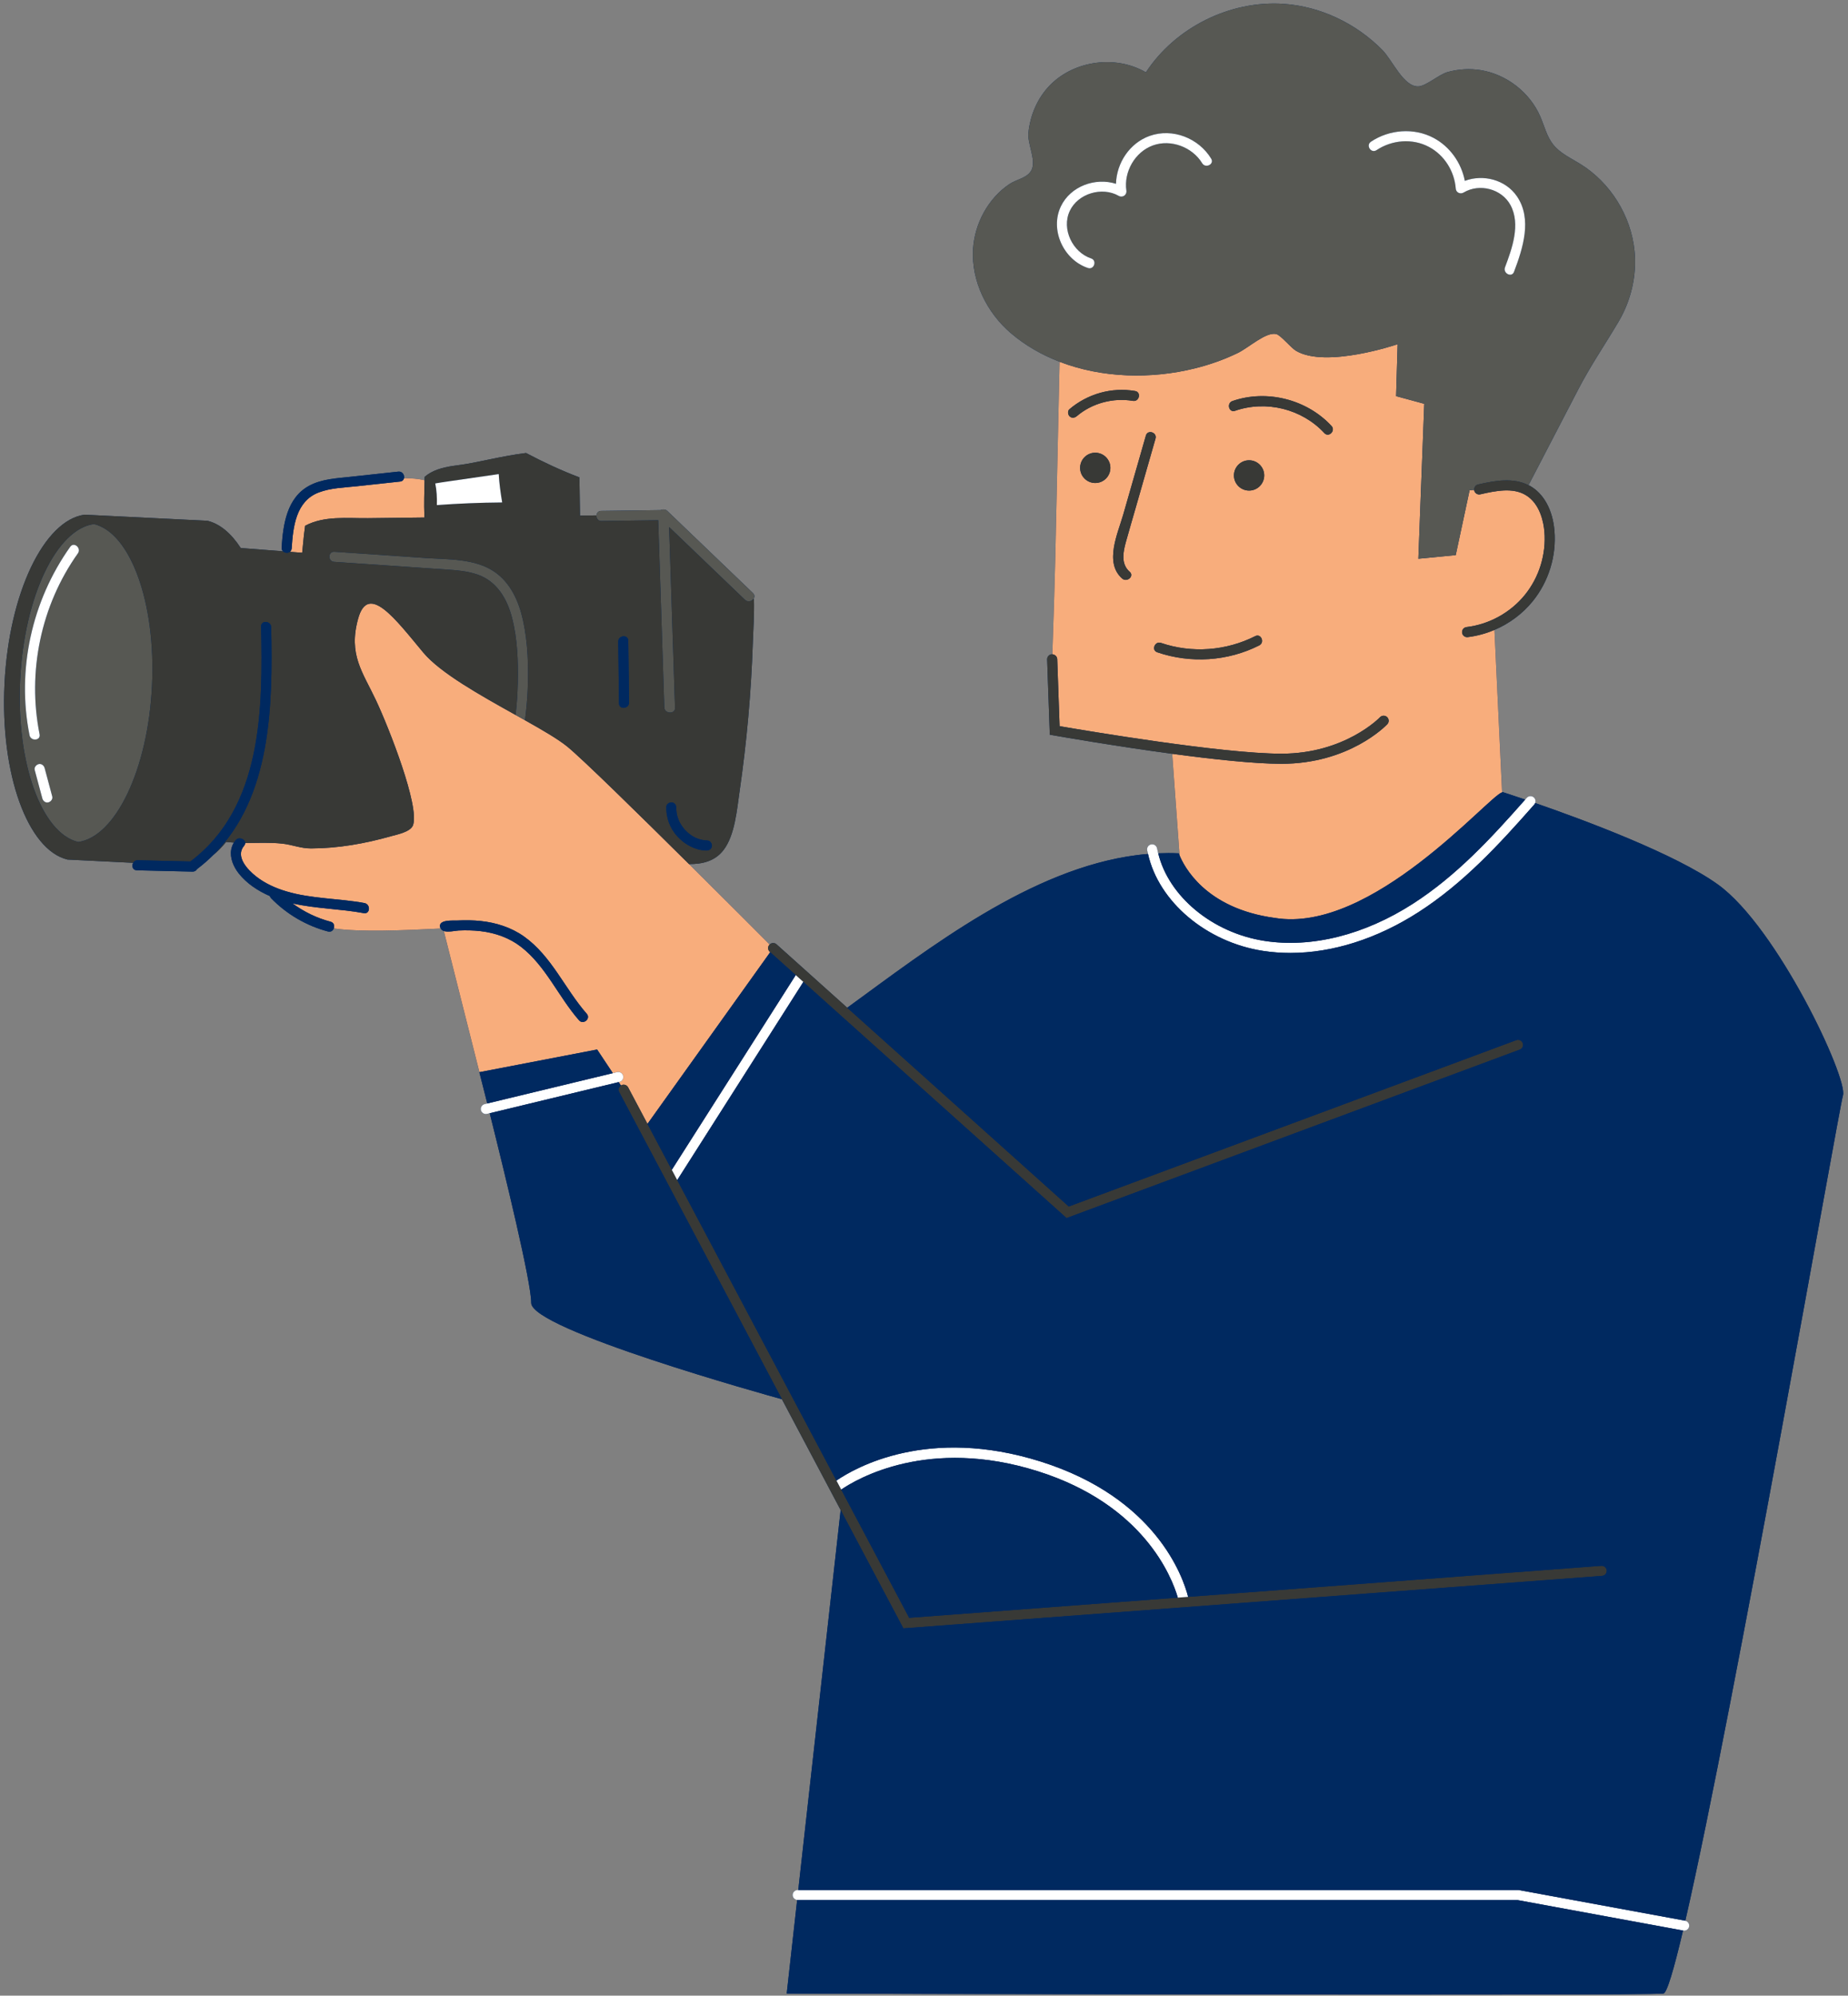
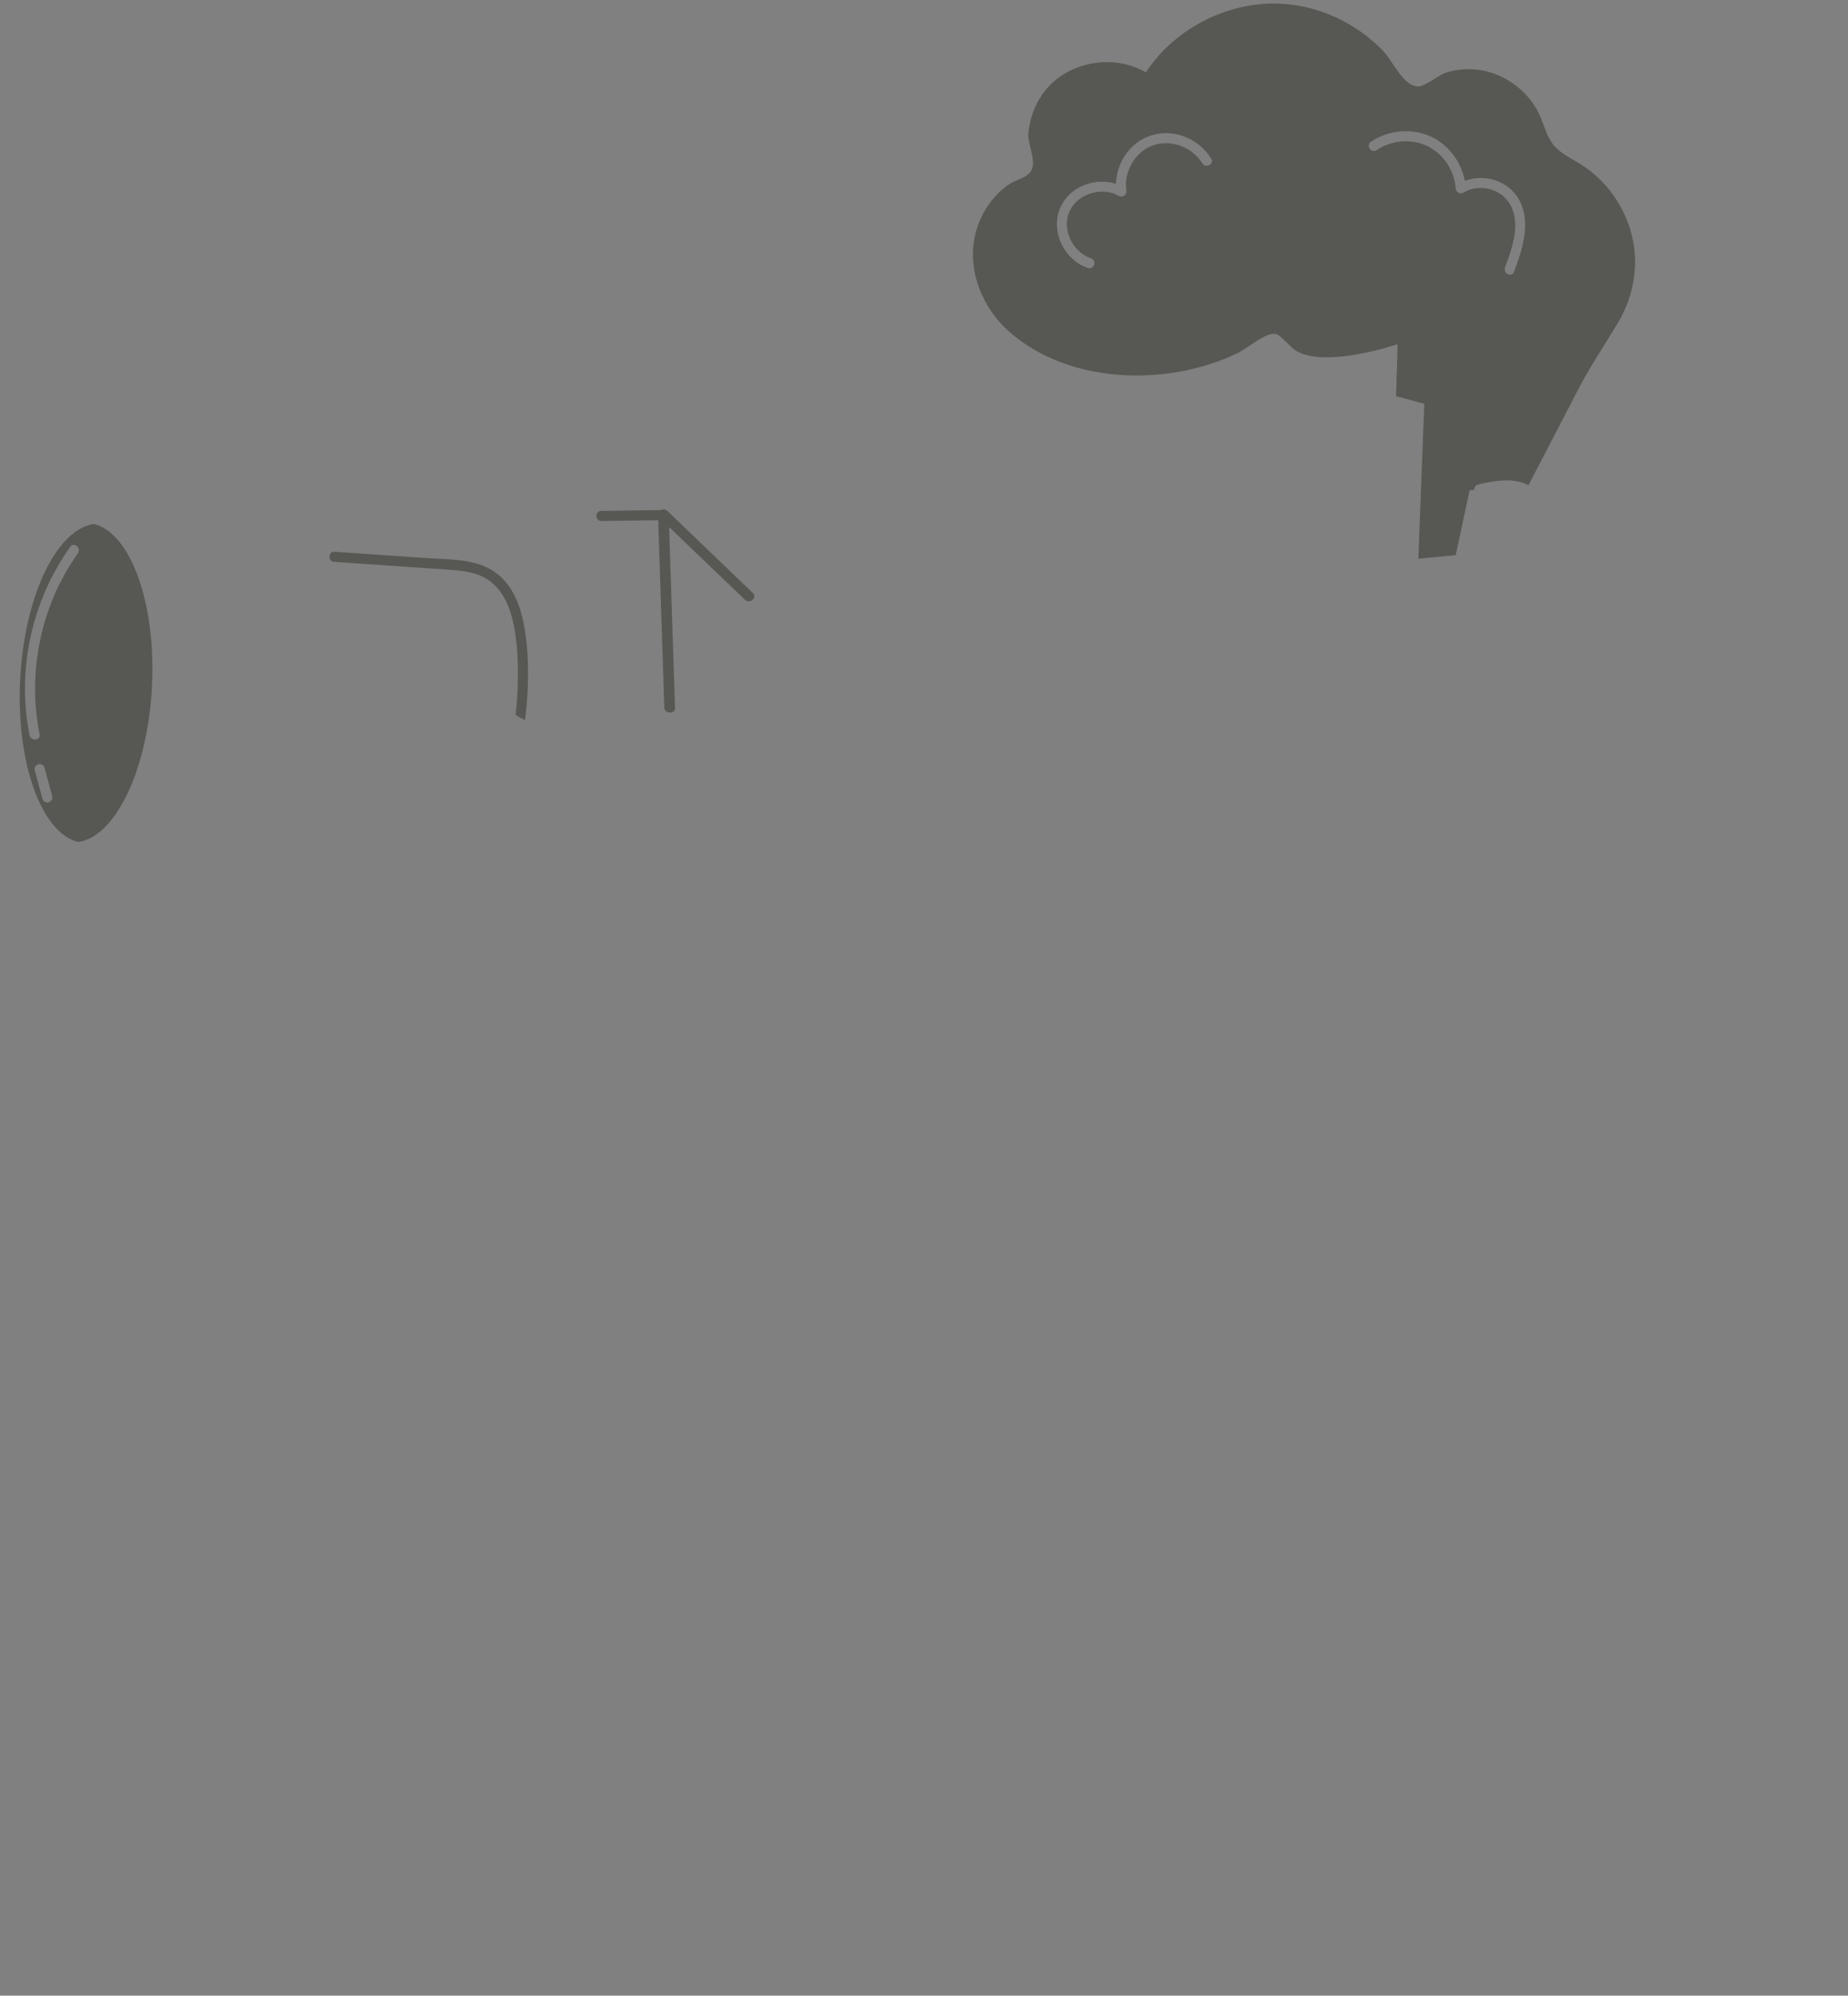
<svg xmlns="http://www.w3.org/2000/svg" fill="#000000" height="395.5" preserveAspectRatio="xMidYMid meet" version="1" viewBox="-0.8 -0.7 366.4 395.5" width="366.4" zoomAndPan="magnify">
  <rect x="-0.8" y="-0.7" width="366.4" height="395.5" fill="#808080" stroke="none" />
  <g id="change1_1">
-     <path d="M339.824,174.6c-8.409-6.061-26.572-12.805-36.25-16.16c0.146-0.379,0.058-0.823-0.264-1.107 c-0.413-0.364-1.045-0.325-1.411,0.089c-0.1,0.114-0.201,0.226-0.301,0.339c-2.714-0.923-4.4-1.461-4.4-1.461 c-0.043-0.014-0.11,0.004-0.179,0.025l-1.518-32.188c2.924-1.243,5.55-3.18,7.566-5.655c3.179-3.902,4.757-9.017,4.33-14.031 c-0.348-4.097-2.118-7.327-4.857-8.863c-0.094-0.052-0.193-0.083-0.287-0.131c3.28-6.315,6.56-12.631,9.84-18.946 c2.525-4.861,5.304-8.87,8.034-13.493c2.468-4.178,3.629-9.147,3.15-13.984c-0.69-6.974-4.776-13.531-10.732-17.224 c-1.898-1.177-4.029-2.126-5.411-3.881c-1.267-1.608-1.736-3.682-2.553-5.559c-2.076-4.766-6.68-8.34-11.812-9.169 c-2.173-0.351-4.412-0.204-6.534,0.373c-1.707,0.464-4.285,2.792-5.822,2.848c-2.924,0.107-5.138-5.185-7.142-7.218 c-5.163-5.236-12.23-8.645-19.59-9.14c-10.625-0.715-21.449,4.671-27.286,13.577c-5.932-3.47-14.159-2.383-18.986,2.51 c-2.505,2.539-3.975,5.991-4.309,9.524c-0.199,2.112,1.541,5.313,0.657,7.243c-0.753,1.643-2.965,1.895-4.393,2.845 c-4.251,2.826-6.949,7.887-7.24,12.945c-0.361,6.298,2.719,12.548,7.521,16.639c2.875,2.449,6.148,4.304,9.636,5.65 c-0.285,13.028-0.57,26.057-0.855,39.085c-0.095,4.332-0.341,11.958-0.578,18.889c-0.023-0.001-0.045-0.013-0.069-0.012 c-0.552,0.02-0.983,0.483-0.964,1.035l0.527,14.908l0.797,0.141c0.77,0.136,11.844,2.08,23.47,3.646l1.464,20.144 c-0.11-0.268-0.163-0.422-0.169-0.422c-1.359-0.061-2.715-0.06-4.067-0.003c-0.077-0.319-0.166-0.637-0.224-0.96 c-0.099-0.543-0.613-0.907-1.163-0.806c-0.543,0.099-0.903,0.619-0.806,1.162c0.045,0.246,0.116,0.487,0.17,0.731 c-0.738,0.062-1.474,0.137-2.209,0.232c-21.047,2.703-41.05,18.311-57.428,30.248l-14.017-12.57 c-0.397-0.357-0.994-0.327-1.367,0.043c-2.083-2.09-8.67-8.69-15.982-15.943c2.649,0.014,5.142-0.569,6.844-2.787 c2.266-2.953,2.661-8.064,3.177-11.611c1.421-9.762,2.3-19.606,2.632-29.47c0.092-2.731,0.303-5.68,0.221-8.585 c-0.034-0.03-0.066-0.061-0.1-0.091c0.253-0.335,0.297-0.79-0.104-1.174c-5.657-5.423-11.313-10.846-16.97-16.269 c-0.349-0.334-0.93-0.37-1.349-0.165c-3.926,0.053-7.853,0.106-11.779,0.159c-0.59,0.008-0.884,0.432-0.921,0.887 c-1.089,0.013-2.177,0.027-3.266,0.04c-0.03-2.525-0.076-5.05-0.116-7.575c-3.628-1.37-7.151-3.014-10.582-4.829 c-4.833,0.597-9.792,1.935-12.966,2.347c-2.06,0.268-4.177,0.554-5.987,1.572c-0.41,0.231-0.791,0.504-1.147,0.806 c-0.004,0.222-0.01,0.444-0.015,0.666c-1.272-0.283-2.632-0.413-4.08-0.397c0.132-0.607-0.304-1.39-1.127-1.301 c-3.162,0.342-6.323,0.684-9.485,1.026c-2.736,0.296-5.689,0.428-8.166,1.758c-4.462,2.395-5.188,7.682-5.488,12.253 c-0.02,0.299,0.081,0.531,0.237,0.704c-0.001,0.014-0.003,0.028-0.005,0.042c-2.778-0.216-5.557-0.432-8.335-0.647 c-1.883-2.893-4.127-4.804-6.609-5.398l-24.362-1.205c-0.002,0-0.004-0.001-0.005-0.002c-0.002,0-0.004,0.001-0.005,0.001 l-0.021-0.001l0,0.005c-8.011,1.134-14.949,15.535-15.836,33.462s4.597,32.953,12.457,34.871l0,0.008l13.06,0.646 c-0.336,0.584-0.145,1.464,0.714,1.484c3.684,0.088,7.368,0.175,11.053,0.263c0.426,0.01,0.718-0.211,0.888-0.502 c1.166-0.876,2.232-1.814,3.224-2.797c0.876-0.704,1.724-1.57,2.534-2.577c0.52,0.04,1.039,0.081,1.559,0.121 c-0.141,0.221-0.256,0.448-0.345,0.68c-0.134,0.215-0.2,0.47-0.199,0.732c-0.282,1.628,0.452,3.381,1.506,4.711 c1.599,2.016,3.827,3.46,6.167,4.484c0.042,0.145,0.112,0.289,0.242,0.422c3.084,3.173,7.011,5.462,11.288,6.593 c0.571,0.151,0.974-0.181,1.135-0.61c5.28,0.776,14.003,0.375,21.204,0.018c0.132,0.243,0.338,0.406,0.606,0.495l7.062,27.978 l-0.007,0.001c0,0,0.628,2.44,1.572,6.197l-0.523,0.126c-0.537,0.129-0.867,0.669-0.738,1.206c0.111,0.458,0.52,0.766,0.971,0.766 c0.078,0,0.157-0.009,0.235-0.028l0.541-0.131c3.016,12.059,8.277,33.679,8.221,37.569c-0.076,5.299,47.112,18.393,49.713,19.11 l11.642,21.961l-8.405,75.297h-0.111c-0.552,0-1,0.447-1,1c0,0.514,0.392,0.921,0.891,0.978l-2.069,18.539 c0,0,169.585,0.471,173.82,0c0.687-0.076,2.063-4.73,3.889-12.481l0.048,0.009c0.061,0.012,0.122,0.017,0.182,0.017 c0.474,0,0.894-0.337,0.982-0.819c0.097-0.527-0.242-1.027-0.76-1.147c9.641-41.881,30.425-160.751,31.259-163.565 C365.613,212.975,351.589,183.08,339.824,174.6z" fill="#002960" />
-   </g>
+     </g>
  <g id="change2_1">
-     <path d="M55.304,108.551c-0.012-0.001-0.023-0.002-0.035-0.003c0.001-0.014,0.003-0.028,0.005-0.042 C55.285,108.52,55.291,108.538,55.304,108.551z M78.539,94.733c-2.874,0.311-5.749,0.622-8.623,0.933 c-2.493,0.27-5.195,0.329-7.558,1.244c-4.514,1.749-5.05,6.832-5.327,11.048c-0.021,0.322-0.162,0.554-0.359,0.7 c0.814,0.063,1.627,0.126,2.441,0.19c0.115-1.158,0.232-2.316,0.346-3.474c0.083-0.625,0.16-1.251,0.239-1.877 c3.779-2.023,8.299-1.461,12.466-1.502c3.73-0.037,7.46-0.089,11.19-0.137c-0.005-0.14-0.01-0.279-0.016-0.418 c-0.09-2.296-0.008-4.635,0.045-6.973c-1.272-0.283-2.632-0.413-4.08-0.397C79.231,94.401,78.993,94.684,78.539,94.733z M233.073,168.832l-1.464-20.144c8.023,1.08,16.309,1.98,21.653,1.98c13.426,0,20.691-7.522,20.994-7.842 c0.38-0.401,0.361-1.034-0.04-1.414c-0.399-0.379-1.035-0.362-1.413,0.04c-0.068,0.072-6.968,7.216-19.541,7.216 c-11.759,0-38.973-4.594-43.979-5.457l-0.471-13.288c-0.018-0.527-0.482-0.927-0.965-0.952c0.237-6.931,0.484-14.557,0.578-18.889 c0.285-13.028,0.57-26.057,0.855-39.085c8.439,3.255,18.17,3.453,26.807,1.312c2.934-0.727,5.806-1.734,8.527-3.055 c2.185-1.061,5.557-4.206,7.603-3.76c0.887,0.193,2.922,2.723,3.924,3.319c5.969,3.55,20.165-1.3,20.165-1.3l-0.306,10.294 l5.587,1.518l-1.176,30.705l7.412-0.714l2.754-12.866l0.914-0.065c0.004,0.044-0.007,0.087,0.004,0.131 c0.125,0.538,0.658,0.875,1.2,0.749c3.263-0.753,6.397-1.314,8.864,0.068c3.056,1.713,3.706,5.667,3.844,7.288 c0.383,4.503-1.035,9.095-3.889,12.599c-2.855,3.504-7.065,5.821-11.552,6.357c-0.549,0.066-0.94,0.563-0.875,1.112 c0.061,0.508,0.492,0.881,0.992,0.881c0.039,0,0.079-0.002,0.12-0.007c1.828-0.219,3.612-0.708,5.299-1.425l1.518,32.188 c-2.75,0.816-25.909,28.086-45.072,24.887C238.045,179.332,233.896,170.823,233.073,168.832z M212.694,81.771 c3.032-2.578,7.221-3.691,11.134-3.026c1.263,0.215,1.7-1.738,0.426-1.955c-4.662-0.792-9.426,0.557-13.02,3.613 c-0.412,0.35-0.316,1.075,0.046,1.414C211.713,82.221,212.281,82.122,212.694,81.771z M219.353,92.021c0-1.657-1.343-3-3-3 s-3,1.343-3,3s1.343,3,3,3S219.353,93.678,219.353,92.021z M222.448,106.63c0.615-2.208,1.263-4.406,1.895-6.609 c1.319-4.6,2.639-9.199,3.958-13.799c0.354-1.233-1.549-1.851-1.906-0.609c-1.501,5.234-3.003,10.468-4.504,15.702 c-1.059,3.69-3.795,9.497-0.202,12.637c0.957,0.837,2.466-0.48,1.499-1.325C221.386,111.051,221.878,108.676,222.448,106.63z M248.079,125.367c-5.776,2.92-12.558,3.44-18.693,1.345c-1.215-0.415-1.962,1.441-0.741,1.858 c6.616,2.258,13.976,1.793,20.224-1.365C250.012,126.627,249.23,124.785,248.079,125.367z M249.853,93.521c0-1.657-1.343-3-3-3 s-3,1.343-3,3s1.343,3,3,3S249.853,95.178,249.853,93.521z M263.194,83.716c-4.882-5.274-12.84-7.29-19.638-4.938 c-1.208,0.418-0.712,2.356,0.507,1.935c6.173-2.136,13.274-0.381,17.716,4.417C262.654,86.076,264.069,84.662,263.194,83.716z M45.038,167.693c0.043-0.247,0.107-0.492,0.199-0.732C45.103,167.176,45.038,167.431,45.038,167.693z M120.705,211.975l0.839-0.202 c0.536-0.134,1.076,0.2,1.207,0.737c0.129,0.537-0.201,1.077-0.738,1.206l-0.145,0.035c0.151,0.231,0.299,0.458,0.445,0.683 c0.025-0.017,0.041-0.042,0.069-0.056c0.486-0.26,1.093-0.071,1.352,0.415l3.839,7.242l24.336-34.028l-0.082-0.074 c-0.411-0.368-0.446-1.001-0.077-1.412c0.013-0.015,0.031-0.02,0.045-0.034c-2.083-2.09-8.67-8.69-15.982-15.943 c-9.966-9.885-21.244-20.944-24.175-23.316c-1.796-1.453-4.855-3.233-8.352-5.197c-0.609-0.342-1.23-0.689-1.862-1.042 c-6.919-3.862-14.919-8.308-18.299-12.364c-5.46-6.551-10.9-13.936-12.908-6.758c-2.008,7.177,0.904,10.625,3.529,16.216 c2.625,5.591,8.669,20.997,7.345,24.748c-0.475,1.346-3.194,1.859-4.338,2.183c-5.156,1.461-10.504,2.415-15.875,2.426 c-2.073,0.004-3.683-0.725-5.661-0.946c-2.414-0.27-4.947-0.137-7.4-0.13c0.001,0.179-0.065,0.369-0.224,0.556 c-1.803,2.124,0.71,4.751,2.368,6.058c1.766,1.392,3.835,2.32,5.979,2.963c5.036,1.51,10.384,1.377,15.526,2.329 c1.252,0.232,1.138,2.23-0.127,1.996c-4.659-0.862-9.527-0.881-14.154-1.934c2.264,1.665,4.821,2.909,7.56,3.633 c0.675,0.178,0.825,0.821,0.634,1.327c5.28,0.776,14.003,0.375,21.204,0.018c-0.035-0.064-0.084-0.113-0.106-0.191 c-0.468-1.642,2.548-1.353,3.475-1.396c1.514-0.072,3.035-0.056,4.544,0.102c3.058,0.32,6.042,1.264,8.569,3.047 c5.49,3.875,8.131,10.401,12.467,15.337c0.853,0.971-0.68,2.256-1.528,1.291c-4.061-4.622-6.569-10.744-11.512-14.565 c-2.315-1.789-5.11-2.761-7.998-3.101c-1.441-0.17-2.897-0.193-4.346-0.129c-0.696,0.031-2.088,0.39-2.959,0.101l7.062,27.978 l23.341-4.491C118.681,208.914,119.728,210.49,120.705,211.975z" fill="#f8ad7c" />
-   </g>
+     </g>
  <g id="change3_1">
    <path d="M17.821,103.154c-7.397,1.019-13.807,14.309-14.625,30.857c-0.818,16.548,4.249,30.414,11.51,32.158 c7.387-1.029,13.807-14.318,14.625-30.866C30.149,118.755,25.071,104.907,17.821,103.154z M8.772,158.315 c-0.547,0.135-1.042-0.279-1.178-0.783c-0.503-1.874-1.005-3.748-1.508-5.621c-0.145-0.54,0.285-1.055,0.783-1.178 c0.547-0.135,1.042,0.279,1.178,0.783c0.503,1.874,1.005,3.748,1.508,5.621C9.7,157.678,9.271,158.192,8.772,158.315z M7.049,144.83 c0.252,1.264-1.744,1.418-1.993,0.171c-2.579-12.928,0.439-26.615,8.071-37.34c0.746-1.049,2.255,0.267,1.514,1.308 C7.309,119.272,4.579,132.447,7.049,144.83z M117.461,101.438c0.037-0.454,0.331-0.879,0.921-0.887 c3.926-0.053,7.853-0.106,11.779-0.159c0.419-0.206,1.001-0.17,1.349,0.165c5.657,5.423,11.313,10.846,16.97,16.269 c0.4,0.384,0.356,0.838,0.104,1.174c-0.354,0.47-1.122,0.705-1.68,0.169c-5.013-4.806-10.026-9.611-15.038-14.417l1.171,35.848 c0.042,1.289-2.083,1.179-2.125-0.099l-1.212-37.102c-3.753,0.051-7.507,0.101-11.26,0.152 C117.741,102.56,117.417,101.977,117.461,101.438z M103.814,136.169c-0.084,1.962-0.279,3.916-0.53,5.862 c-0.609-0.342-1.23-0.689-1.862-1.042c0.244-2.089,0.393-4.191,0.438-6.3c0.093-4.298-0.056-8.772-1.138-12.953 c-0.973-3.756-2.995-7.233-6.834-8.568c-2.067-0.719-4.272-0.867-6.438-1.017c-2.445-0.17-4.89-0.334-7.334-0.501 c-4.89-0.334-9.779-0.668-14.669-1.002c-1.282-0.088-1.226-2.087,0.062-1.999c6.031,0.412,12.061,0.824,18.091,1.236 c4.496,0.307,9.773,0.08,13.655,2.743c3.191,2.19,4.82,5.885,5.63,9.554C103.886,126.719,104.011,131.541,103.814,136.169z M236.088,72.309c2.934-0.727,5.806-1.734,8.527-3.055c2.185-1.061,5.557-4.206,7.603-3.76c0.887,0.193,2.922,2.723,3.924,3.319 c5.969,3.55,20.165-1.3,20.165-1.3l-0.306,10.294l5.587,1.518l-1.176,30.705l7.412-0.714l2.754-12.866l0.914-0.065 c-0.046-0.491,0.259-0.955,0.753-1.068c3.41-0.788,6.976-1.401,10.007,0.141c3.28-6.315,6.56-12.631,9.84-18.946 c2.525-4.861,5.304-8.87,8.034-13.493c2.468-4.178,3.629-9.147,3.15-13.984c-0.69-6.974-4.776-13.531-10.732-17.224 c-1.898-1.177-4.029-2.126-5.411-3.881c-1.267-1.608-1.736-3.682-2.553-5.559c-2.076-4.766-6.68-8.34-11.812-9.169 c-2.173-0.351-4.412-0.204-6.534,0.373c-1.707,0.464-4.285,2.792-5.822,2.848c-2.924,0.107-5.138-5.185-7.142-7.218 c-5.163-5.236-12.23-8.645-19.59-9.14c-10.625-0.715-21.449,4.671-27.286,13.577c-5.932-3.47-14.159-2.383-18.986,2.51 c-2.505,2.539-3.975,5.991-4.309,9.524c-0.199,2.112,1.541,5.313,0.657,7.243c-0.753,1.643-2.965,1.895-4.393,2.845 c-4.251,2.826-6.949,7.887-7.24,12.945c-0.361,6.298,2.719,12.548,7.521,16.639c2.875,2.449,6.148,4.304,9.636,5.65 C217.72,74.252,227.452,74.449,236.088,72.309z M271.012,27.392c3.642-2.431,8.522-2.828,12.427-0.754 c3.254,1.728,5.499,4.936,6.192,8.509c3.623-1.364,8.055-0.244,10.316,3.043c3.099,4.505,1.18,10.364-0.567,14.988 c-0.455,1.203-2.234,0.288-1.783-0.906c1.399-3.703,3.131-8.512,1.094-12.31c-1.743-3.249-6.165-4.381-9.305-2.503 c-0.65,0.389-1.494,0.007-1.553-0.773c-0.259-3.428-2.244-6.633-5.299-8.263c-3.283-1.752-7.351-1.408-10.412,0.635 C271.048,29.773,269.942,28.106,271.012,27.392z M209.538,40.192c1.913-4,6.84-5.766,10.923-4.466 c0.117-4.114,2.697-8.07,6.671-9.486c4.546-1.621,9.739,0.443,12.205,4.506c0.669,1.102-1.122,1.993-1.786,0.9 c-1.944-3.203-6.214-4.816-9.77-3.526c-3.567,1.294-5.801,5.241-5.259,8.956c0.127,0.868-0.763,1.471-1.525,1.036 c-3.286-1.877-8.065-0.481-9.696,2.99c-1.685,3.589,0.568,8.195,4.228,9.409c1.224,0.406,0.597,2.305-0.626,1.899 C210.079,50.81,207.307,44.855,209.538,40.192z" fill="#575853" />
  </g>
  <g id="change4_1">
-     <path d="M47.814,166.364c2.453-0.007,4.986-0.14,7.4,0.13c1.978,0.221,3.588,0.95,5.661,0.946 c5.371-0.011,10.719-0.965,15.875-2.426c1.144-0.324,3.863-0.836,4.338-2.183c1.324-3.752-4.72-19.157-7.345-24.748 c-2.625-5.591-5.537-9.039-3.529-16.216c2.008-7.177,7.448,0.207,12.908,6.758c3.38,4.056,11.381,8.501,18.299,12.364 c0.244-2.089,0.393-4.191,0.438-6.3c0.093-4.298-0.056-8.772-1.138-12.953c-0.973-3.756-2.995-7.233-6.834-8.568 c-2.067-0.719-4.272-0.867-6.438-1.017c-2.445-0.17-4.89-0.334-7.334-0.501c-4.89-0.334-9.779-0.668-14.669-1.002 c-1.282-0.088-1.226-2.087,0.062-1.999c6.031,0.412,12.061,0.824,18.091,1.236c4.496,0.307,9.773,0.08,13.655,2.743 c3.191,2.19,4.82,5.885,5.63,9.554c1.002,4.539,1.127,9.362,0.93,13.989c-0.084,1.962-0.279,3.916-0.53,5.862 c3.497,1.964,6.556,3.743,8.352,5.197c2.931,2.372,14.209,13.432,24.175,23.316c2.649,0.014,5.142-0.569,6.844-2.787 c2.266-2.953,2.661-8.064,3.177-11.611c1.421-9.762,2.3-19.606,2.632-29.47c0.092-2.731,0.303-5.68,0.221-8.585 c-0.034-0.03-0.066-0.061-0.1-0.091c-0.354,0.47-1.122,0.705-1.68,0.169c-5.013-4.806-10.026-9.611-15.038-14.417l1.171,35.848 c0.042,1.289-2.083,1.179-2.125-0.099l-1.212-37.102c-3.753,0.051-7.507,0.101-11.26,0.152c-0.698,0.009-1.022-0.573-0.978-1.113 c-1.089,0.013-2.177,0.027-3.266,0.04c-0.03-2.525-0.076-5.05-0.116-7.575c-3.628-1.37-7.151-3.014-10.582-4.829 c-4.833,0.597-9.792,1.935-12.966,2.347c-2.06,0.268-4.177,0.554-5.987,1.572c-0.41,0.231-0.791,0.504-1.147,0.806 c-0.004,0.222-0.01,0.444-0.015,0.666c-0.053,2.338-0.135,4.677-0.045,6.973c0.005,0.14,0.01,0.279,0.016,0.418 c-3.73,0.048-7.46,0.1-11.19,0.137c-4.167,0.042-8.687-0.521-12.466,1.502c-0.078,0.626-0.155,1.252-0.239,1.877 c-0.113,1.158-0.23,2.316-0.346,3.474c-0.814-0.063-1.627-0.126-2.441-0.19c-0.394,0.291-1.015,0.242-1.368-0.106 c-0.012-0.001-0.023-0.002-0.035-0.003c-2.778-0.216-5.557-0.432-8.335-0.647c-1.883-2.893-4.127-4.804-6.609-5.398l-24.362-1.205 c-0.002,0-0.004-0.001-0.005-0.002c-0.002,0-0.004,0.001-0.005,0.001l-0.021-0.001l0,0.005 c-8.011,1.134-14.949,15.535-15.836,33.462s4.597,32.953,12.457,34.871l0,0.008l13.06,0.646c0.169-0.294,0.463-0.518,0.892-0.508 c3.48,0.083,6.961,0.165,10.441,0.248c14.346-10.747,14.363-30.406,14.027-46.589c-0.027-1.29,1.968-1.122,1.995,0.153 c0.319,15.41,0.1,33.682-11.476,45.144c0.876-0.704,1.724-1.57,2.534-2.577c0.52,0.04,1.039,0.081,1.559,0.121 c0.099-0.156,0.207-0.309,0.334-0.458C46.584,165.037,47.811,165.601,47.814,166.364z M132.455,158.327 c0.579,0.09,0.853,0.603,0.834,1.142c0.004-0.107,0.005,0.234,0.006,0.275c0.004,0.106,0.011,0.211,0.021,0.316 c0.019,0.21,0.049,0.419,0.088,0.626c0.058,0.307,0.199,0.757,0.367,1.159c0.041,0.097,0.084,0.194,0.129,0.289 c-0.002-0.004,0.066,0.135,0.082,0.17c0.103,0.195,0.219,0.384,0.341,0.568c0.127,0.192,0.262,0.378,0.405,0.558 c0.066,0.083,0.134,0.165,0.203,0.245c-0.001-0.001,0.105,0.117,0.128,0.144c1.228,1.294,2.674,2,4.449,2.061 c0.543,0.019,0.909,0.658,0.834,1.142c-0.09,0.579-0.603,0.852-1.142,0.834c-2.195-0.075-4.219-1.193-5.686-2.785 c-1.488-1.614-2.275-3.72-2.2-5.91C131.331,158.618,131.97,158.252,132.455,158.327z M123.771,126.282 c0.05,4.079,0.1,8.158,0.15,12.236c0.016,1.283-1.976,1.467-1.992,0.181c-0.05-4.079-0.1-8.158-0.15-12.236 C121.763,125.18,123.755,124.995,123.771,126.282z M85.498,95.106c0.8-0.145,1.6-0.258,2.333-0.365 c3.417-0.495,6.833-0.989,10.25-1.484c0.107,1.863,0.368,3.747,0.686,5.617c-4.327,0.035-8.648,0.207-12.951,0.524 C85.861,97.936,85.781,96.483,85.498,95.106z M29.331,135.303c-0.818,16.548-7.239,29.837-14.625,30.866 c-7.26-1.744-12.328-15.61-11.51-32.158c0.818-16.548,7.228-29.838,14.625-30.857C25.071,104.907,30.149,118.755,29.331,135.303z M178.306,322.008l-12.43-23.448l-11.642-21.961l-32.268-60.87c-0.244-0.461-0.082-1.017,0.346-1.296 c0.025-0.017,0.041-0.042,0.069-0.056c0.486-0.26,1.093-0.071,1.352,0.415l3.839,7.242l4.825,9.102l1.077,2.032l31.565,59.545 l0.948,1.789l13.472,25.413l53.264-4l2.045-0.154l81.922-6.152c0.551-0.039,1.031,0.371,1.072,0.922s-0.371,1.031-0.922,1.072 L178.306,322.008z M151.748,186.52c0.013-0.015,0.031-0.02,0.045-0.034c0.373-0.37,0.97-0.4,1.367-0.043l14.017,12.57l43.923,39.389 l88.728-32.967c0.52-0.192,1.095,0.072,1.286,0.589c0.192,0.518-0.071,1.094-0.589,1.286l-89.86,33.387l-52.186-46.799l-1.51-1.354 l-5.062-4.539l-0.082-0.074C151.414,187.564,151.379,186.931,151.748,186.52z M302.252,95.457c0.095,0.048,0.194,0.079,0.287,0.131 c2.739,1.536,4.51,4.766,4.857,8.863c0.427,5.015-1.151,10.129-4.33,14.031c-2.016,2.475-4.642,4.413-7.566,5.655 c-1.687,0.717-3.471,1.207-5.299,1.425c-0.041,0.004-0.081,0.007-0.12,0.007c-0.5,0-0.932-0.373-0.992-0.881 c-0.065-0.548,0.326-1.046,0.875-1.112c4.486-0.536,8.696-2.853,11.552-6.357c2.854-3.504,4.271-8.096,3.889-12.599 c-0.138-1.62-0.788-5.574-3.844-7.288c-2.467-1.382-5.602-0.821-8.864-0.068c-0.542,0.126-1.075-0.211-1.2-0.749 c-0.01-0.044,0.001-0.087-0.004-0.131c-0.046-0.491,0.259-0.955,0.753-1.068C295.655,94.528,299.221,93.915,302.252,95.457z M253.263,150.668c-5.344,0-13.63-0.9-21.653-1.98c-11.626-1.565-22.7-3.51-23.47-3.646l-0.797-0.141l-0.527-14.908 c-0.02-0.552,0.412-1.015,0.964-1.035c0.023-0.001,0.046,0.011,0.069,0.012c0.483,0.025,0.948,0.425,0.965,0.952l0.471,13.288 c5.006,0.863,32.22,5.457,43.979,5.457c12.573,0,19.473-7.144,19.541-7.216c0.378-0.402,1.014-0.418,1.413-0.04 c0.401,0.379,0.42,1.012,0.04,1.414C273.954,143.146,266.688,150.668,253.263,150.668z M222.448,106.63 c-0.57,2.047-1.063,4.422,0.741,5.998c0.967,0.845-0.542,2.161-1.499,1.325c-3.594-3.141-0.857-8.947,0.202-12.637 c1.501-5.234,3.003-10.468,4.504-15.702c0.356-1.242,2.259-0.625,1.906,0.609c-1.319,4.6-2.639,9.199-3.958,13.799 C223.711,102.223,223.063,104.422,222.448,106.63z M248.869,127.204c-6.248,3.158-13.608,3.624-20.224,1.365 c-1.221-0.417-0.474-2.273,0.741-1.858c6.135,2.094,12.917,1.575,18.693-1.345C249.23,124.785,250.012,126.627,248.869,127.204z M249.853,93.521c0,1.657-1.343,3-3,3s-3-1.343-3-3s1.343-3,3-3S249.853,91.864,249.853,93.521z M219.353,92.021 c0,1.657-1.343,3-3,3s-3-1.343-3-3s1.343-3,3-3S219.353,90.364,219.353,92.021z M212.694,81.771 c-0.413,0.351-0.982,0.451-1.414,0.046c-0.363-0.339-0.458-1.064-0.046-1.414c3.594-3.057,8.358-4.405,13.02-3.613 c1.274,0.216,0.837,2.169-0.426,1.955C219.916,78.08,215.726,79.193,212.694,81.771z M263.194,83.716 c0.875,0.945-0.54,2.359-1.415,1.414c-4.442-4.798-11.543-6.554-17.716-4.417c-1.219,0.422-1.716-1.516-0.507-1.935 C250.354,76.426,258.312,78.442,263.194,83.716z" fill="#383936" />
-   </g>
+     </g>
  <g id="change5_1">
-     <path d="M85.498,95.106c0.8-0.145,1.6-0.258,2.333-0.365c3.417-0.495,6.833-0.989,10.25-1.484 c0.107,1.863,0.368,3.747,0.686,5.617c-4.327,0.035-8.648,0.207-12.951,0.524C85.861,97.936,85.781,96.483,85.498,95.106z M13.127,107.66c-7.632,10.725-10.65,24.413-8.071,37.34c0.249,1.248,2.245,1.094,1.993-0.171 c-2.47-12.383,0.26-25.558,7.592-35.862C15.382,107.927,13.874,106.612,13.127,107.66z M8.048,151.516 c-0.135-0.504-0.63-0.919-1.178-0.783c-0.498,0.123-0.928,0.637-0.783,1.178c0.503,1.874,1.005,3.748,1.508,5.621 c0.135,0.504,0.63,0.919,1.178,0.783c0.498-0.123,0.928-0.637,0.783-1.178C9.053,155.263,8.55,153.39,8.048,151.516z M204.936,290.858c21.034,6.621,26.612,21.016,27.788,25.059l2.045-0.154c-1.001-3.924-6.36-19.612-29.233-26.814 c-22.314-7.026-36.723,1.183-40.496,3.765l0.948,1.789C169.113,292.37,183.265,284.033,204.936,290.858z M300.268,373.857H157.471 h-0.111c-0.552,0-1,0.447-1,1c0,0.514,0.392,0.921,0.891,0.978c0.038,0.004,0.071,0.022,0.109,0.022h142.727l32.804,6.036 l0.048,0.009c0.061,0.012,0.122,0.017,0.182,0.017c0.474,0,0.894-0.337,0.982-0.819c0.097-0.527-0.242-1.027-0.76-1.147 c-0.015-0.004-0.027-0.014-0.043-0.017L300.268,373.857z M132.397,231.136l1.077,2.032l25.004-39.27l-1.51-1.354L132.397,231.136z M122.013,213.716c0.537-0.129,0.867-0.669,0.738-1.206c-0.13-0.537-0.67-0.871-1.207-0.737l-0.839,0.202l-24.891,6.006 l-0.523,0.126c-0.537,0.129-0.867,0.669-0.738,1.206c0.111,0.458,0.52,0.766,0.971,0.766c0.078,0,0.157-0.009,0.235-0.028 l0.541-0.131l25.568-6.169L122.013,213.716z M272.121,29.057c3.061-2.043,7.128-2.387,10.412-0.635 c3.056,1.63,5.041,4.835,5.299,8.263c0.059,0.78,0.903,1.162,1.553,0.773c3.14-1.877,7.562-0.746,9.305,2.503 c2.037,3.798,0.306,8.606-1.094,12.31c-0.451,1.194,1.329,2.109,1.783,0.906c1.747-4.624,3.666-10.483,0.567-14.988 c-2.261-3.287-6.693-4.407-10.316-3.043c-0.693-3.572-2.939-6.78-6.192-8.509c-3.906-2.075-8.785-1.677-12.427,0.754 C269.942,28.106,271.048,29.773,272.121,29.057z M214.905,52.411c1.223,0.406,1.85-1.494,0.626-1.899 c-3.661-1.214-5.914-5.821-4.228-9.409c1.63-3.471,6.409-4.867,9.696-2.99c0.762,0.435,1.651-0.168,1.525-1.036 c-0.542-3.716,1.692-7.662,5.259-8.956c3.556-1.29,7.827,0.324,9.77,3.526c0.663,1.093,2.455,0.202,1.786-0.9 c-2.466-4.063-7.66-6.127-12.205-4.506c-3.974,1.417-6.554,5.372-6.671,9.486c-4.083-1.3-9.01,0.466-10.923,4.466 C207.307,44.855,210.079,50.81,214.905,52.411z M249.595,187.742c1.78,0.275,3.597,0.411,5.438,0.411 c8.338,0,17.185-2.79,25.427-8.094c8.879-5.713,15.917-13.343,22.938-21.316c0.081-0.092,0.134-0.197,0.175-0.304 c0.146-0.379,0.058-0.823-0.264-1.107c-0.413-0.364-1.045-0.325-1.411,0.089c-0.1,0.114-0.201,0.226-0.301,0.339 c-6.826,7.739-13.683,15.124-22.219,20.617c-9.652,6.21-20.121,8.833-29.479,7.388c-10.325-1.597-18.995-8.816-21.062-17.359 c-0.077-0.319-0.166-0.637-0.224-0.96c-0.099-0.543-0.613-0.907-1.163-0.806c-0.543,0.099-0.903,0.619-0.806,1.162 c0.045,0.246,0.116,0.487,0.17,0.731C228.925,177.989,238.358,186.005,249.595,187.742z" fill="#ffffff" />
-   </g>
+     </g>
  <g id="change1_2">
-     <path d="M156.969,192.545l-24.572,38.591l-4.825-9.102l24.336-34.028L156.969,192.545z M157.359,375.857 c-0.039,0-0.072-0.018-0.109-0.022l-2.069,18.539c0,0,169.585,0.471,173.82,0c0.687-0.076,2.063-4.73,3.889-12.481l-32.804-6.036 H157.359z M204.936,290.858c-21.671-6.825-35.823,1.512-38.947,3.645l13.472,25.413l53.264-4 C231.547,311.873,225.969,297.479,204.936,290.858z M122.313,214.434c-0.146-0.224-0.294-0.452-0.445-0.683L96.3,219.921 c3.016,12.059,8.277,33.679,8.221,37.569c-0.076,5.299,47.112,18.393,49.713,19.11l-32.268-60.87 C121.722,215.269,121.884,214.713,122.313,214.434z M117.589,207.292l-23.341,4.491l-0.007,0.001c0,0,0.628,2.44,1.572,6.197 l24.891-6.006C119.728,210.49,118.681,208.914,117.589,207.292z M339.824,174.6c-8.409-6.061-26.572-12.805-36.25-16.16 c-0.041,0.108-0.095,0.213-0.175,0.304c-7.021,7.973-14.06,15.603-22.938,21.316c-8.242,5.304-17.089,8.094-25.427,8.094 c-1.842,0-3.658-0.136-5.438-0.411c-11.237-1.737-20.67-9.754-22.78-19.208c-0.738,0.062-1.474,0.137-2.209,0.232 c-21.047,2.703-41.05,18.311-57.428,30.248l43.923,39.389l88.728-32.967c0.52-0.192,1.095,0.072,1.286,0.589 c0.192,0.518-0.071,1.094-0.589,1.286l-89.86,33.387l-52.186-46.799l-25.004,39.27l31.565,59.545 c3.773-2.581,18.182-10.791,40.496-3.765c22.873,7.201,28.232,22.89,29.233,26.814l81.922-6.152 c0.551-0.039,1.031,0.371,1.072,0.922s-0.371,1.031-0.922,1.072l-138.535,10.402l-12.43-23.448l-8.405,75.297h142.797l33.031,6.078 c0.016,0.003,0.027,0.013,0.043,0.017c9.641-41.881,30.425-160.751,31.259-163.565C365.613,212.975,351.589,183.08,339.824,174.6z M249.899,185.766c9.357,1.445,19.826-1.178,29.479-7.388c8.537-5.494,15.393-12.878,22.219-20.617 c-2.714-0.923-4.4-1.461-4.4-1.461c-0.043-0.014-0.11,0.004-0.179,0.025c-2.75,0.816-25.909,28.086-45.072,24.887 c-13.901-1.88-18.05-10.388-18.872-12.38c-0.11-0.268-0.163-0.422-0.169-0.422c-1.359-0.061-2.715-0.06-4.067-0.003 C230.904,176.949,239.574,184.169,249.899,185.766z M123.921,138.518c-0.05-4.079-0.1-8.158-0.15-12.236 c-0.016-1.287-2.008-1.102-1.992,0.181c0.05,4.079,0.1,8.158,0.15,12.236C121.945,139.986,123.937,139.801,123.921,138.518z M139.199,167.855c0.539,0.018,1.052-0.255,1.142-0.834c0.075-0.484-0.291-1.124-0.834-1.142c-1.775-0.061-3.221-0.767-4.449-2.061 c-0.022-0.027-0.129-0.145-0.128-0.144c-0.069-0.08-0.137-0.162-0.203-0.245c-0.143-0.18-0.278-0.366-0.405-0.558 c-0.121-0.184-0.238-0.373-0.341-0.568c-0.016-0.035-0.084-0.174-0.082-0.17c-0.045-0.095-0.088-0.192-0.129-0.289 c-0.168-0.401-0.31-0.852-0.367-1.159c-0.039-0.207-0.068-0.416-0.088-0.626c-0.01-0.105-0.017-0.211-0.021-0.316 c-0.002-0.041-0.003-0.382-0.006-0.275c0.018-0.539-0.255-1.052-0.834-1.142c-0.484-0.075-1.124,0.291-1.142,0.834 c-0.075,2.189,0.713,4.296,2.2,5.91C134.98,166.663,137.003,167.78,139.199,167.855z M52.966,123.593 c-0.026-1.275-2.021-1.443-1.995-0.153c0.336,16.183,0.319,35.842-14.027,46.589c-3.48-0.083-6.961-0.165-10.441-0.248 c-0.429-0.01-0.723,0.214-0.892,0.508c-0.336,0.584-0.145,1.464,0.714,1.484c3.684,0.088,7.368,0.175,11.053,0.263 c0.426,0.01,0.718-0.211,0.888-0.502c1.166-0.876,2.232-1.814,3.224-2.797C53.066,157.276,53.285,139.003,52.966,123.593z M90.145,183.705c1.449-0.064,2.905-0.041,4.346,0.129c2.888,0.34,5.682,1.312,7.998,3.101c4.943,3.821,7.451,9.942,11.512,14.565 c0.848,0.966,2.381-0.32,1.528-1.291c-4.336-4.936-6.977-11.462-12.467-15.337c-2.527-1.783-5.511-2.727-8.569-3.047 c-1.509-0.158-3.03-0.173-4.544-0.102c-0.927,0.044-3.943-0.246-3.475,1.396c0.022,0.078,0.071,0.126,0.106,0.191 c0.132,0.243,0.338,0.406,0.606,0.495C88.057,184.095,89.449,183.736,90.145,183.705z M55.304,108.551 c0.353,0.348,0.974,0.398,1.368,0.106c0.198-0.146,0.338-0.378,0.359-0.7c0.276-4.216,0.813-9.299,5.327-11.048 c2.363-0.915,5.065-0.974,7.558-1.244c2.874-0.311,5.749-0.622,8.623-0.933c0.454-0.049,0.692-0.332,0.764-0.666 c0.132-0.607-0.304-1.39-1.127-1.301c-3.162,0.342-6.323,0.684-9.485,1.026c-2.736,0.296-5.689,0.428-8.166,1.758 c-4.462,2.395-5.188,7.682-5.488,12.253c-0.02,0.299,0.081,0.531,0.237,0.704C55.285,108.52,55.291,108.538,55.304,108.551z M64.742,181.965c-2.739-0.724-5.296-1.968-7.56-3.633c4.627,1.053,9.495,1.072,14.154,1.934c1.265,0.234,1.379-1.764,0.127-1.996 c-5.142-0.952-10.49-0.819-15.526-2.329c-2.144-0.643-4.213-1.571-5.979-2.963c-1.658-1.307-4.171-3.934-2.368-6.058 c0.158-0.186,0.224-0.376,0.224-0.556c-0.003-0.762-1.229-1.327-1.897-0.541c-0.126,0.149-0.234,0.302-0.334,0.458 c-0.141,0.221-0.256,0.448-0.345,0.68c-0.093,0.24-0.157,0.484-0.199,0.732c-0.282,1.628,0.452,3.381,1.506,4.711 c1.599,2.016,3.827,3.46,6.167,4.484c0.042,0.145,0.112,0.289,0.242,0.422c3.084,3.173,7.011,5.462,11.288,6.593 c0.571,0.151,0.974-0.181,1.135-0.61C65.567,182.786,65.417,182.143,64.742,181.965z" fill="#002960" />
-   </g>
+     </g>
</svg>